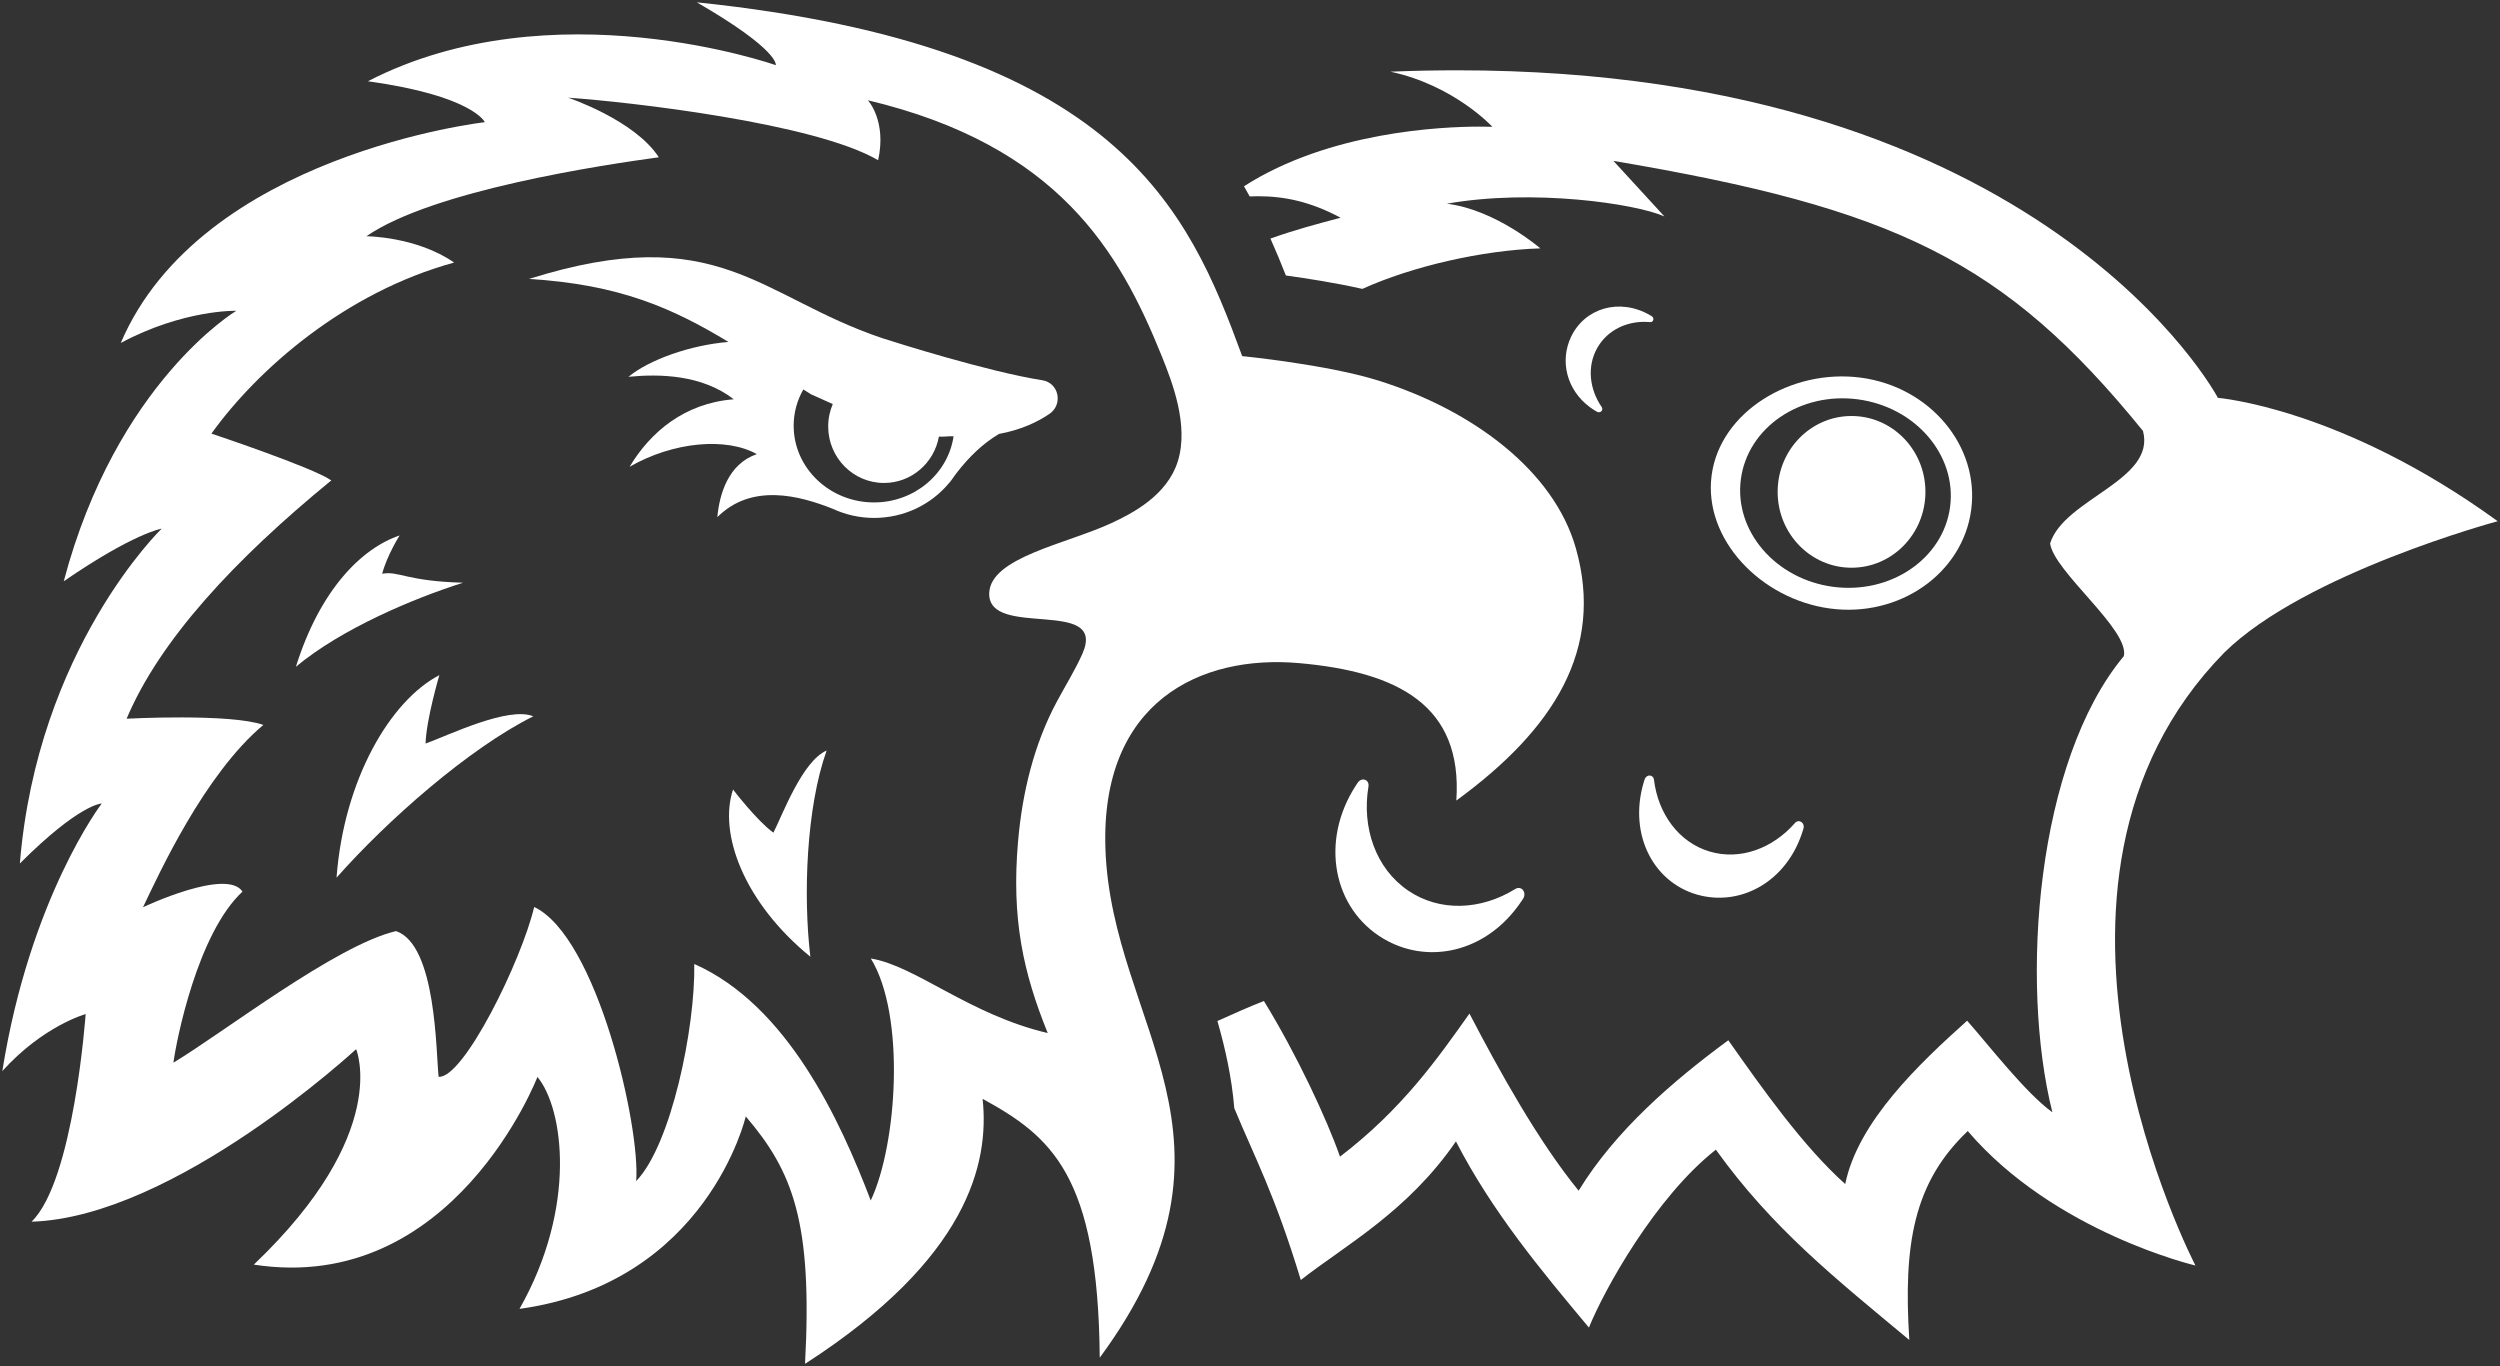
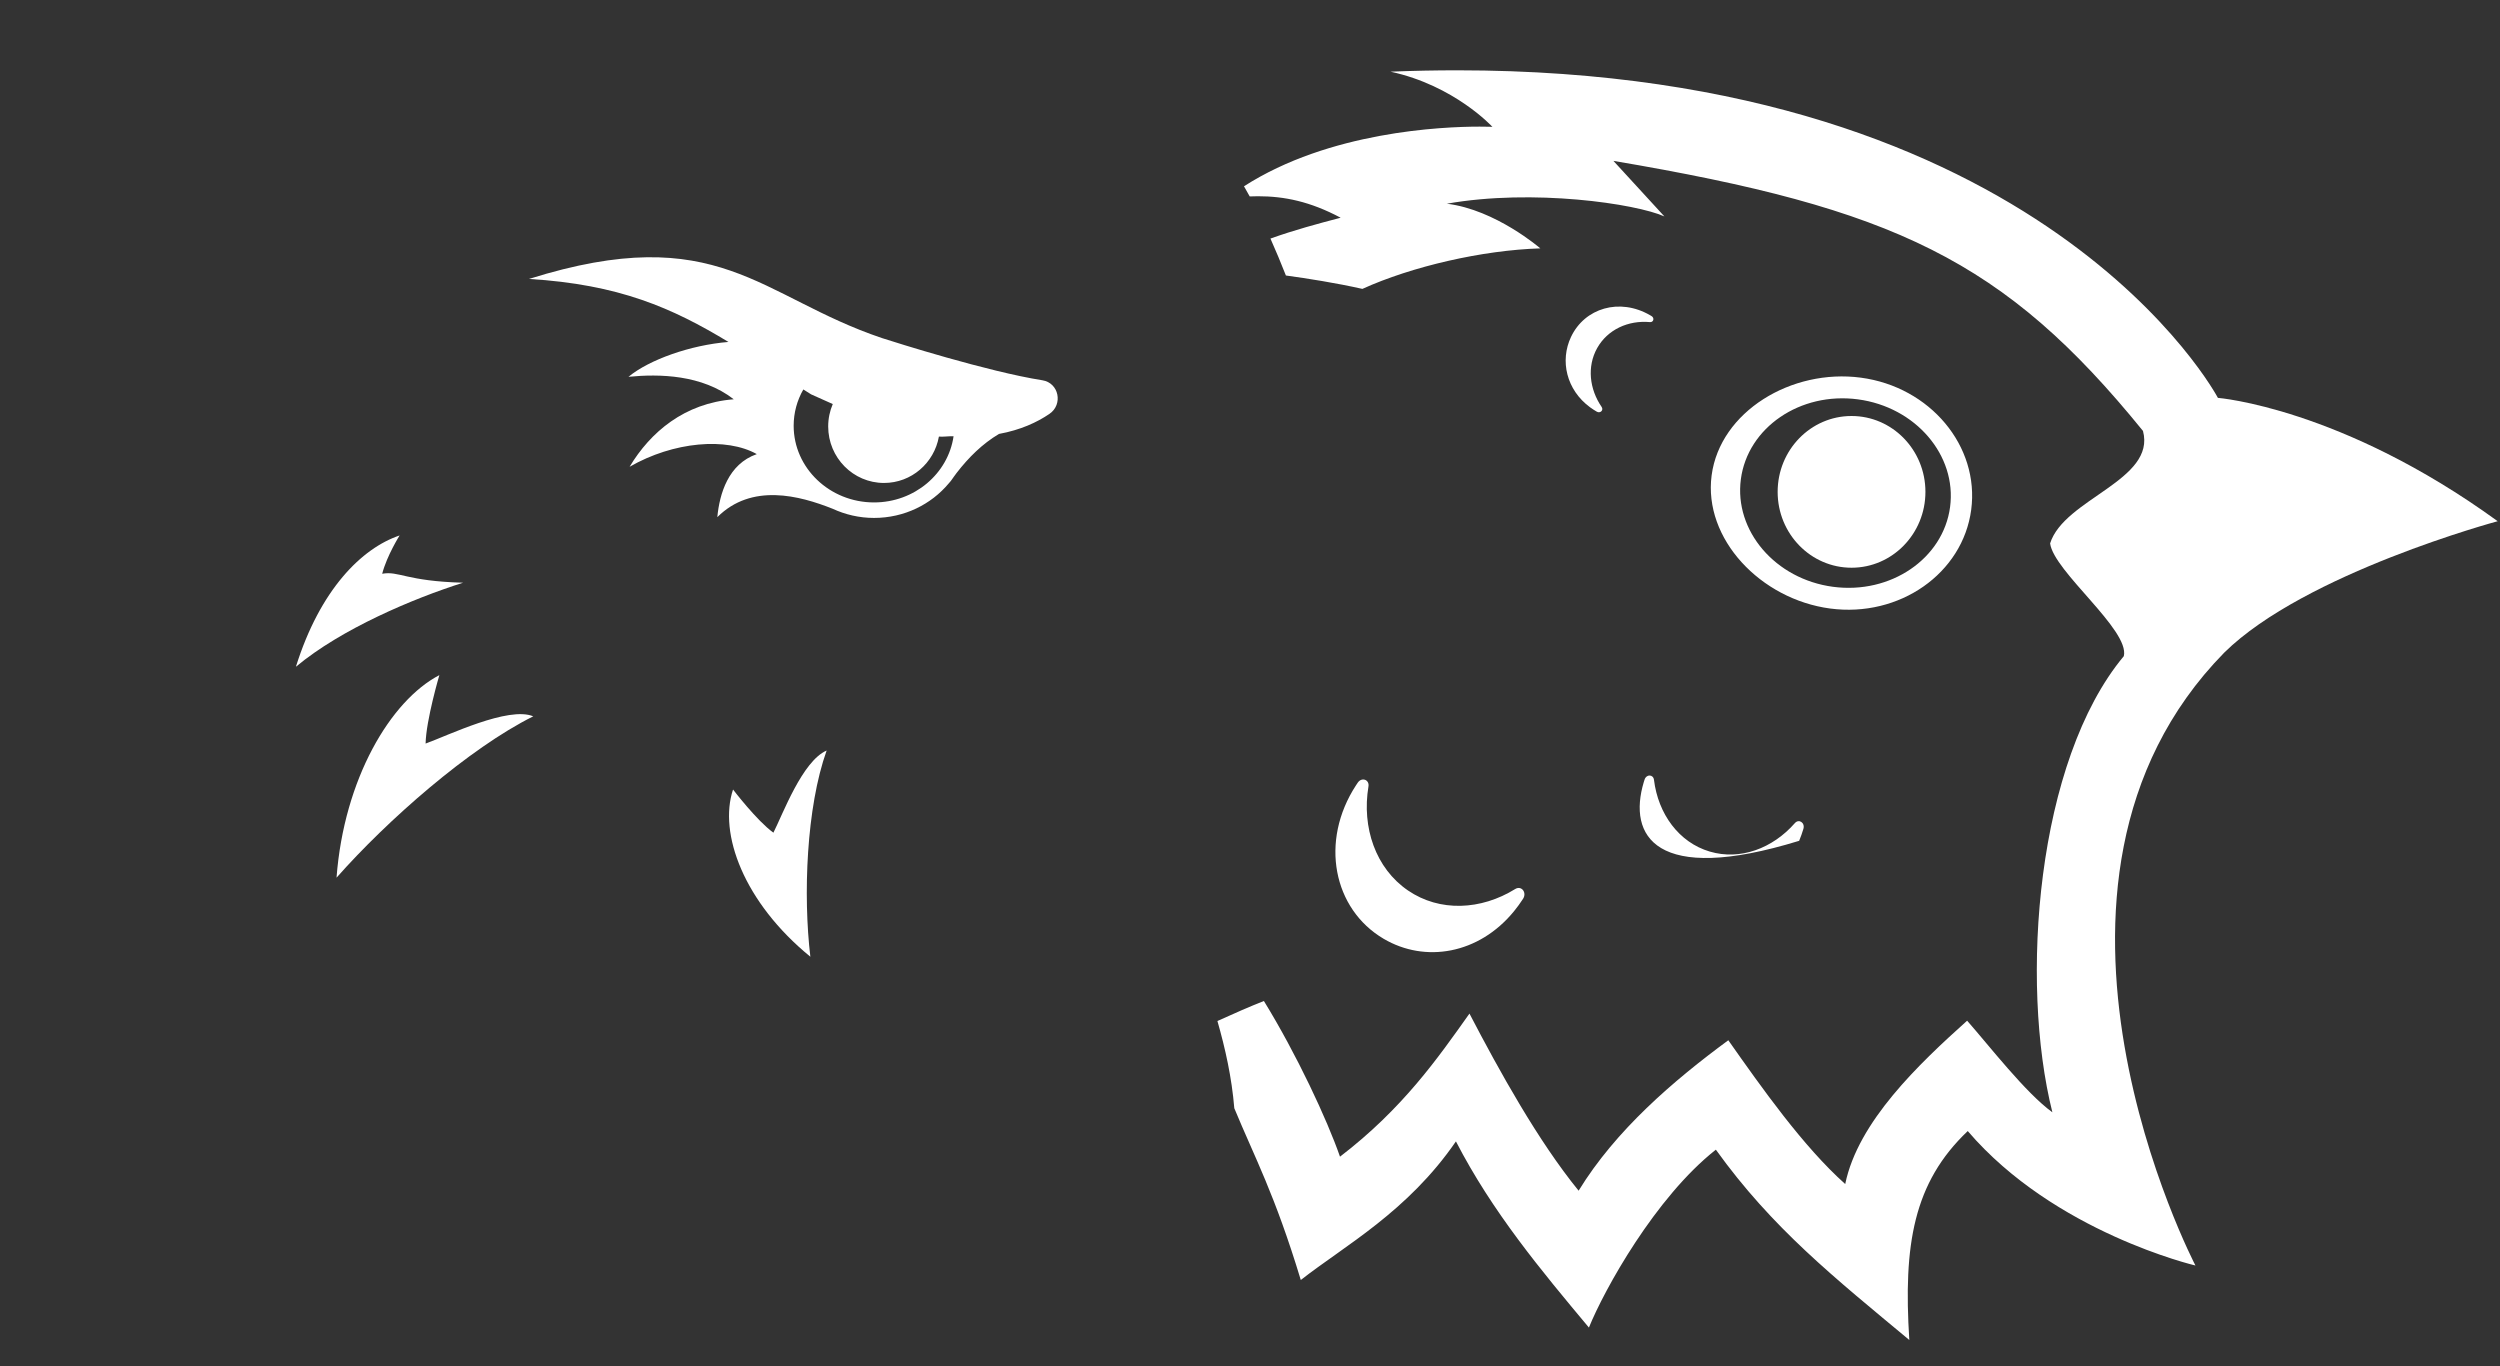
<svg xmlns="http://www.w3.org/2000/svg" viewBox="1439.26 2192.18 1080.94 590.69" width="1080.94" height="590.69">
  <rect x="1439.26" y="2192.18" width="1080.94" height="590.69" fill="#333333" stroke="none" />
  <path fill="#ffffff" stroke="none" fill-opacity="1" stroke-width="1" stroke-opacity="1" color="rgb(51, 51, 51)" id="tSvg636f43092e" title="Path 1" d="M 2230.55 2455.29 C 2260.53 2459.28 2287.9 2440.13 2291.56 2412.61 C 2295.22 2385.09 2273.81 2359.45 2243.83 2355.47 C 2213.85 2351.48 2182.99 2370.16 2179.33 2397.68C 2175.67 2425.2 2200.57 2451.3 2230.55 2455.29Z M 2242.59 2364.85 C 2267.53 2368.17 2285.4 2389.05 2282.43 2411.39 C 2279.46 2433.73 2256.75 2449.22 2231.81 2445.9 C 2206.87 2442.58 2189 2421.7 2191.97 2399.36C 2194.94 2377.01 2217.65 2361.53 2242.59 2364.85Z" />
  <ellipse color="rgb(51, 51, 51)" fill="#ffffff" cx="2239.82" cy="2404.85" rx="31.95" ry="32.8" id="tSvg8054e7408" title="Ellipse 1" fill-opacity="1" stroke="none" stroke-opacity="1" style="transform: rotate(0deg);" />
  <path fill="#ffffff" stroke="none" fill-opacity="1" stroke-width="1" stroke-opacity="1" color="rgb(51, 51, 51)" id="tSvg11893168a88" title="Path 2" d="M 2048.03 2577.19 C 2061.78 2586.59 2079.63 2585.72 2094.38 2576.58 C 2097.07 2574.91 2099.57 2578.06 2097.78 2580.82 C 2096.6 2582.64 2095.31 2584.42 2093.9 2586.15 C 2078.72 2604.75 2055.47 2608.66 2037.53 2598.1 C 2015.7 2585.25 2009.78 2555.92 2025.57 2531.71 C 2025.82 2531.32 2026.08 2530.94 2026.34 2530.56 C 2028.05 2528.06 2031.44 2529.29 2030.95 2532.22C 2028.01 2549.97 2034.04 2567.63 2048.03 2577.19Z" />
  <path fill="#ffffff" stroke="none" fill-opacity="1" stroke-width="1" stroke-opacity="1" color="rgb(51, 51, 51)" id="tSvgc198470c91" title="Path 3" d="M 2129.81 2342.73 C 2125.39 2350.68 2126.48 2360.43 2131.77 2368.13 C 2132.73 2369.53 2131.18 2371.04 2129.68 2370.18 C 2128.69 2369.61 2127.72 2368.98 2126.76 2368.28 C 2116.52 2360.74 2113.66 2348.15 2118.53 2337.86 C 2124.46 2325.34 2139.55 2320.84 2152.73 2328.48 C 2152.94 2328.6 2153.15 2328.73 2153.36 2328.85 C 2154.72 2329.68 2154.2 2331.59 2152.66 2331.45C 2143.3 2330.59 2134.31 2334.65 2129.81 2342.73Z" />
-   <path fill="#ffffff" stroke="none" fill-opacity="1" stroke-width="1" stroke-opacity="1" color="rgb(51, 51, 51)" id="tSvg617c155e15" title="Path 4" d="M 2178.53 2560.38 C 2191.69 2564.27 2205.7 2559.03 2215.31 2548.08 C 2217.06 2546.08 2219.79 2547.92 2219.01 2550.55 C 2218.5 2552.28 2217.88 2554.01 2217.17 2555.73 C 2209.43 2574.23 2191.83 2583.23 2175.06 2579.5 C 2154.66 2574.96 2143.08 2553.41 2149.99 2530.34 C 2150.1 2529.97 2150.22 2529.6 2150.34 2529.24 C 2151.12 2526.84 2154.1 2526.94 2154.4 2529.37C 2156.21 2544.08 2165.14 2556.43 2178.53 2560.38Z" />
+   <path fill="#ffffff" stroke="none" fill-opacity="1" stroke-width="1" stroke-opacity="1" color="rgb(51, 51, 51)" id="tSvg617c155e15" title="Path 4" d="M 2178.53 2560.38 C 2191.69 2564.27 2205.7 2559.03 2215.31 2548.08 C 2217.06 2546.08 2219.79 2547.92 2219.01 2550.55 C 2218.5 2552.28 2217.88 2554.01 2217.17 2555.73 C 2154.66 2574.96 2143.08 2553.41 2149.99 2530.34 C 2150.1 2529.97 2150.22 2529.6 2150.34 2529.24 C 2151.12 2526.84 2154.1 2526.94 2154.4 2529.37C 2156.21 2544.08 2165.14 2556.43 2178.53 2560.38Z" />
  <path fill="#ffffff" stroke="none" fill-opacity="1" stroke-width="1" stroke-opacity="1" color="rgb(51, 51, 51)" id="tSvgca2594a0e" title="Path 5" d="M 2519.2 2417.54 C 2451.54 2368.42 2398.23 2364.21 2398.23 2364.21 C 2398.23 2364.21 2323.52 2222.59 2069.31 2222.58 C 2059.93 2222.58 2050.33 2222.77 2040.46 2223.17 C 2068.14 2229.13 2084.54 2247.03 2084.54 2247.03 C 2084.54 2247.03 2082.54 2246.93 2078.99 2246.93 C 2062.73 2246.93 2014.02 2249.05 1977.13 2272.72 C 1977.97 2274.18 1978.8 2275.64 1979.6 2277.11 C 1980.81 2277.06 1982.01 2277.03 1983.21 2277.03 C 1994.52 2277.03 2005.66 2279.26 2018.93 2286.32 C 2009.07 2288.9 1998.79 2291.67 1988.57 2295.33 C 1990.93 2300.61 1993.14 2305.93 1995.25 2311.3 C 2004.66 2312.59 2016.85 2314.51 2028.33 2317.09 C 2049.65 2307.4 2080.13 2300.35 2105.26 2299.57 C 2105.26 2299.57 2085.95 2282.83 2064.84 2280.26 C 2102.1 2273.66 2146.64 2280.26 2158.91 2285.76 C 2151.56 2277.753 2144.21 2269.747 2136.86 2261.74 C 2258.2 2282.26 2305.79 2304.53 2365.83 2378.5 C 2371.56 2399.86 2331.76 2407.78 2325.68 2427.13 C 2327.24 2439.25 2360.22 2464.61 2357.55 2475.88 C 2319.74 2521.22 2312.49 2616.63 2326.66 2673.11 C 2315.09 2664.72 2299.43 2644.44 2289.8 2633.5 C 2268.99 2652.19 2242.61 2677.14 2237.09 2704.13 C 2218.89 2687.88 2201.08 2662.61 2186.54 2641.96 C 2162.71 2659.5 2137.8 2680.89 2121.82 2707.01 C 2104.27 2685.46 2087.61 2655.37 2074.62 2630.43 C 2060.89 2649.77 2045.78 2671.52 2018.64 2692.3 C 2013.11 2676.35 1999.87 2647.95 1985.74 2624.99 C 1980 2627.24 1973.04 2630.27 1965.64 2633.64 C 1969.07 2645.62 1971.85 2658.11 1972.94 2671.35 C 1981.71 2692.57 1990.4 2708.37 2001.69 2745.62 C 2020.83 2730.65 2047.87 2716.1 2068.77 2685.69 C 2084.45 2716.1 2105.54 2741.4 2126.27 2766.19 C 2132.88 2749.82 2155.02 2709.84 2181.16 2689.27 C 2205.55 2723.26 2232.56 2744.73 2264.8 2771.56 C 2262.19 2730.41 2266.54 2703.58 2290.07 2681.22 C 2327.53 2725.05 2388.52 2739.36 2388.52 2739.36 C 2388.52 2739.36 2302.56 2574.7 2400.97 2474.36C 2435.82 2439.99 2519.2 2417.54 2519.2 2417.54Z" />
-   <path fill="#ffffff" stroke="none" fill-opacity="1" stroke-width="1" stroke-opacity="1" color="rgb(51, 51, 51)" id="tSvg6e9d5e2a29" title="Path 6" d="M 2120.64 2429.29 C 2111.16 2395.73 2076.07 2369.55 2035.3 2356.75 C 2013.02 2349.76 1976.35 2346.16 1976.35 2346.16 C 1952.96 2282.31 1922.62 2212.14 1740.55 2193.18 C 1776.58 2214.04 1774.69 2220.36 1774.69 2220.36 C 1774.69 2220.36 1677.97 2186.22 1598.32 2227.31 C 1643.84 2233.63 1648.89 2245.01 1648.89 2245.01 C 1648.89 2245.01 1526.25 2258.92 1491.48 2340.47 C 1518.66 2325.93 1541.42 2326.56 1541.42 2326.56 C 1541.42 2326.56 1489.58 2357.54 1466.82 2443.51 C 1497.16 2422.65 1509.17 2420.75 1509.17 2420.75 C 1509.17 2420.75 1455.44 2472.59 1447.85 2565.52 C 1473.77 2539.6 1483.25 2539.6 1483.25 2539.6 C 1483.25 2539.6 1452.27 2580.06 1440.26 2655.29 C 1457.96 2635.69 1476.29 2630.64 1476.29 2630.64 C 1476.29 2630.64 1471.23 2702.71 1452.9 2720.41 C 1514.85 2718.51 1593.24 2645.81 1593.24 2645.81 C 1593.24 2645.81 1608.74 2682.07 1549 2738.97 C 1635.29 2752.25 1671.63 2657.82 1671.63 2657.82 C 1682.86 2671.3 1688.97 2713.88 1663.88 2758.11 C 1745.09 2746.89 1761.71 2674.88 1761.71 2674.88 C 1782.06 2698.69 1790.64 2720.47 1787.34 2781.87 C 1857.98 2736.32 1867.06 2695.05 1864.12 2667.29 C 1893.63 2683.5 1914.1 2700 1914.76 2779.23 C 1984.74 2684.16 1919.86 2635.91 1917.22 2559.19 C 1915.04 2495.61 1958.31 2475.11 2000.98 2478.9 C 2043.65 2482.69 2071.78 2497.07 2068.94 2538.32C 2111.15 2507.52 2132.96 2472.91 2120.64 2429.29Z M 1879.45 2555.9 C 1876.52 2589.46 1881.68 2612.71 1892.27 2638.85 C 1858.26 2630.86 1835.15 2609.74 1815.78 2606.61 C 1830.95 2631.26 1827.13 2687.21 1815.75 2711.23 C 1802.47 2676.46 1779.7 2626.81 1739.45 2608.98 C 1739.92 2636.48 1729.49 2687.21 1714.32 2702.86 C 1716.22 2679.63 1697.54 2597.34 1670.23 2584.33 C 1664.66 2607.83 1639.58 2658.71 1628.91 2657.76 C 1627.72 2647.09 1627.98 2600.67 1610.49 2594.76 C 1584.41 2600.92 1535.98 2638.58 1514.24 2651.65 C 1515.53 2641.94 1524.67 2595.7 1544.11 2577.69 C 1537.27 2567.27 1501.09 2584.45 1501.09 2584.45 C 1507.96 2570.12 1527.52 2527.11 1553.12 2505.62 C 1538.9 2500.56 1494.01 2502.93 1494.01 2502.93 C 1508.33 2468.92 1540.79 2434.02 1582.51 2399.89 C 1574.29 2394.2 1530.67 2379.66 1530.67 2379.66 C 1550.7 2351.8 1588.53 2318.6 1635.61 2305.7 C 1619.35 2294.43 1597.68 2294.32 1597.68 2294.32 C 1626.6 2274.41 1699.93 2263.5 1724.11 2260.18 C 1713.68 2244.06 1684.92 2234.42 1684.92 2234.42 C 1710.87 2236.2 1791.44 2245.32 1818.94 2261.45 C 1822.73 2244.38 1814.51 2235.53 1814.51 2235.53 C 1896.69 2255.13 1923.24 2300.64 1941.58 2346.16 C 1946.06 2357.29 1953.38 2375.98 1948.53 2391.6 C 1943.96 2406.31 1929.03 2414.11 1919.61 2418.45 C 1900.17 2427.4 1867.55 2433.23 1866.98 2448.58 C 1866.23 2468.67 1918.19 2450.16 1907.28 2474.81 C 1904.15 2481.88 1899.81 2488.82 1896.17 2495.63C 1886.24 2514.17 1881.27 2535.05 1879.45 2555.9Z" />
  <path fill="#ffffff" stroke="none" fill-opacity="1" stroke-width="1" stroke-opacity="1" color="rgb(51, 51, 51)" id="tSvg14c9ecfa2db" title="Path 7" d="M 1629.23 2484.09 C 1608.12 2495.08 1587.99 2528.99 1584.77 2571.67 C 1606.73 2546.8 1642.03 2515.76 1669.83 2501.9 C 1659.15 2497.42 1632.97 2510.18 1623.28 2513.68C 1623.47 2503.62 1629.23 2484.09 1629.23 2484.09Z" />
  <path fill="#ffffff" stroke="none" fill-opacity="1" stroke-width="1" stroke-opacity="1" color="rgb(51, 51, 51)" id="tSvg968c71f91a" title="Path 8" d="M 1756.21 2533.55 C 1749.87 2552.5 1760.84 2582.35 1789.64 2605.85 C 1786.48 2579.38 1787.88 2541.33 1796.68 2516.69 C 1786.18 2521.23 1777.69 2544.29 1773.66 2552.21C 1766.48 2547.03 1756.21 2533.55 1756.21 2533.55Z" />
  <path fill="#ffffff" stroke="none" fill-opacity="1" stroke-width="1" stroke-opacity="1" color="rgb(51, 51, 51)" id="tSvg136f5793cf9" title="Path 9" d="M 1612.05 2423.69 C 1595.64 2429.23 1577.66 2447.09 1567.2 2480.47 C 1586.88 2464.05 1617.98 2450.94 1639.48 2444.13 C 1614.83 2443.47 1611.74 2438.95 1604.51 2440.26C 1606.59 2432.3 1612.05 2423.69 1612.05 2423.69Z" />
  <path fill="#ffffff" stroke="none" fill-opacity="1" stroke-width="1" stroke-opacity="1" color="rgb(51, 51, 51)" id="tSvg14c372a7d62" title="Path 10" d="M 1889.96 2356.6 C 1866.36 2352.88 1826.34 2340.21 1820.59 2338.35 C 1767.58 2320.48 1749.88 2287.06 1667.97 2312.79 C 1706.93 2315.14 1729.94 2325.33 1754.22 2340.03 C 1737.77 2341.37 1719.95 2347.71 1711 2355.1 C 1724.4 2353.78 1742.77 2354.15 1756.52 2364.82 C 1735.18 2366.48 1720.44 2379.06 1711.48 2394.01 C 1730.45 2383.07 1753.44 2381.18 1766.48 2388.53 C 1754.15 2392.8 1750.37 2405.66 1749.41 2415.79 C 1764.25 2400.95 1784.93 2406.45 1799.28 2412.16 C 1804.71 2414.67 1810.76 2416.12 1817.18 2416.12 C 1830.23 2416.12 1841.87 2410.28 1849.47 2401.19 C 1850.06 2400.64 1850.67 2399.76 1851.44 2398.65 C 1851.5 2398.57 1851.55 2398.49 1851.61 2398.4 C 1851.98 2397.87 1852.38 2397.31 1852.85 2396.71 C 1858.1 2389.92 1864 2384.09 1871.19 2379.8 C 1880.53 2378.09 1887.67 2374.78 1893.02 2371.13C 1899 2367.04 1897.12 2357.73 1889.96 2356.6Z M 1817.17 2409.42 C 1798.01 2409.42 1782.42 2394.55 1782.42 2376.27 C 1782.42 2370.68 1783.88 2365.34 1786.6 2360.57 C 1787.71 2361.27 1788.83 2361.98 1789.97 2362.69 C 1790.96 2363.16 1798.49 2366.49 1799.33 2366.88 C 1798.06 2369.85 1797.35 2373.13 1797.35 2376.57 C 1797.35 2390.06 1808.16 2401 1821.49 2401 C 1833.34 2401 1843.18 2392.35 1845.22 2380.95 C 1846.88 2381.14 1849.75 2380.7 1851.56 2380.81C 1849.22 2396.94 1834.71 2409.42 1817.17 2409.42Z" />
  <defs> </defs>
</svg>